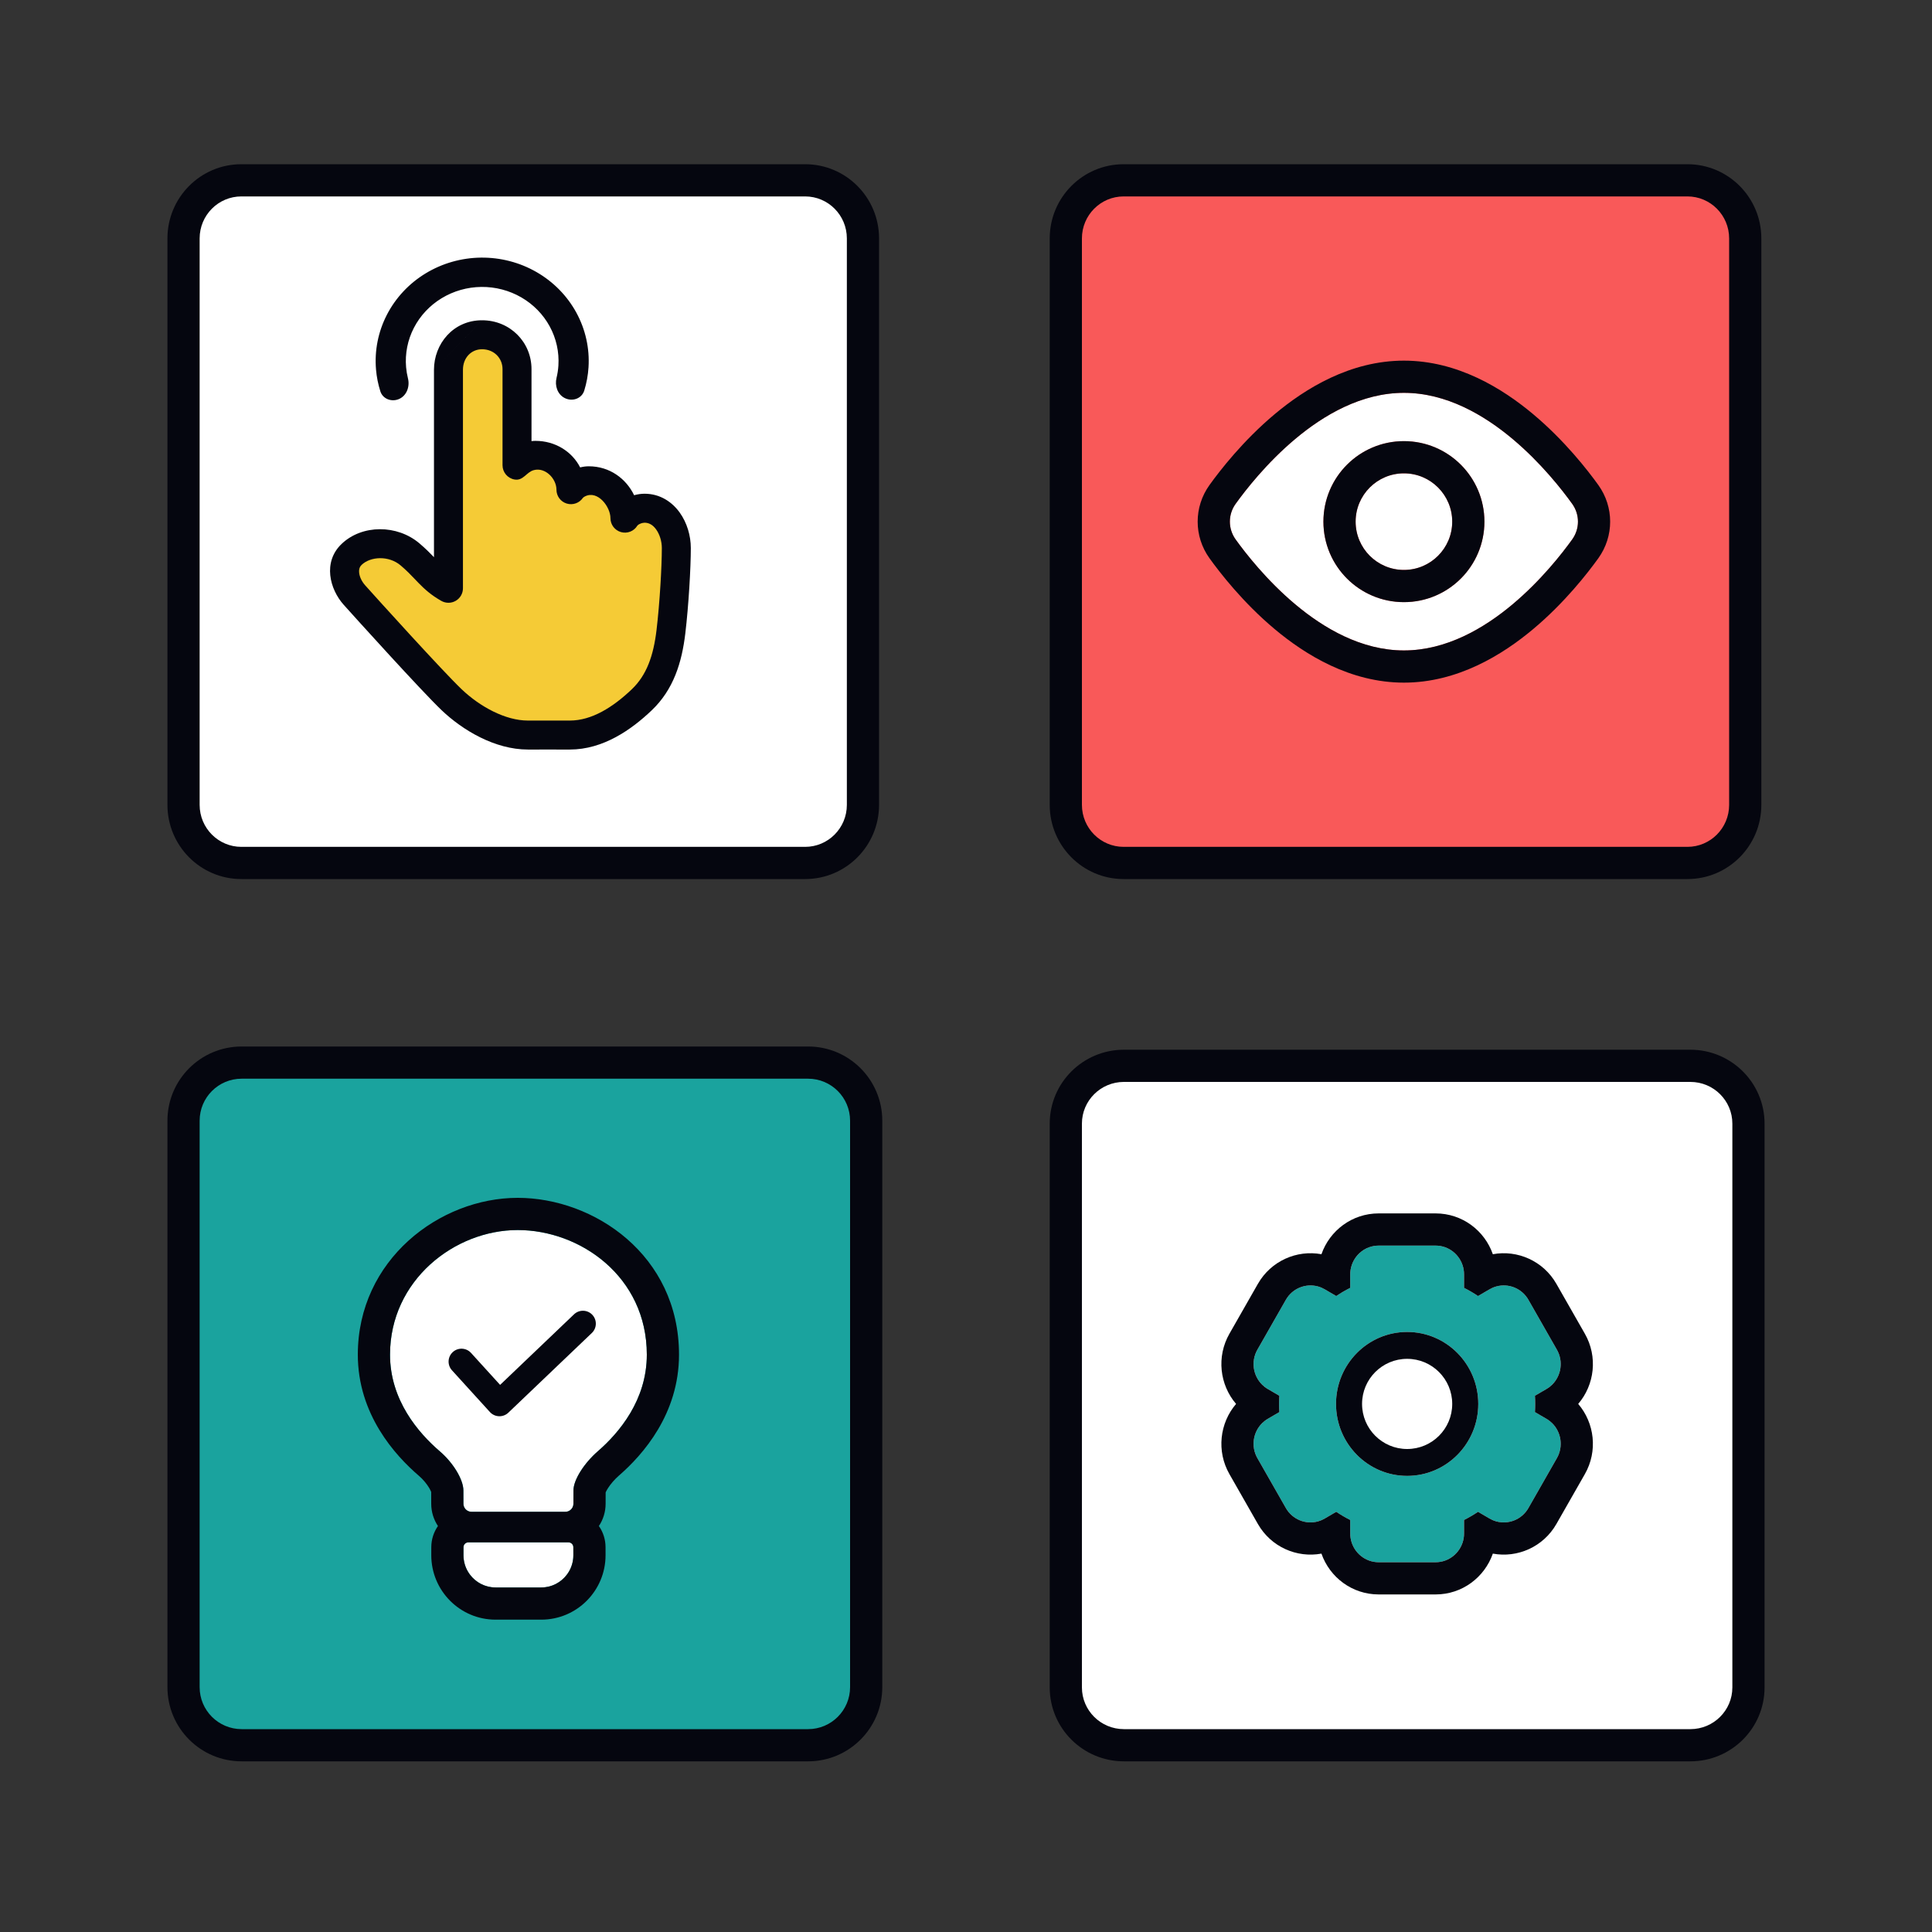
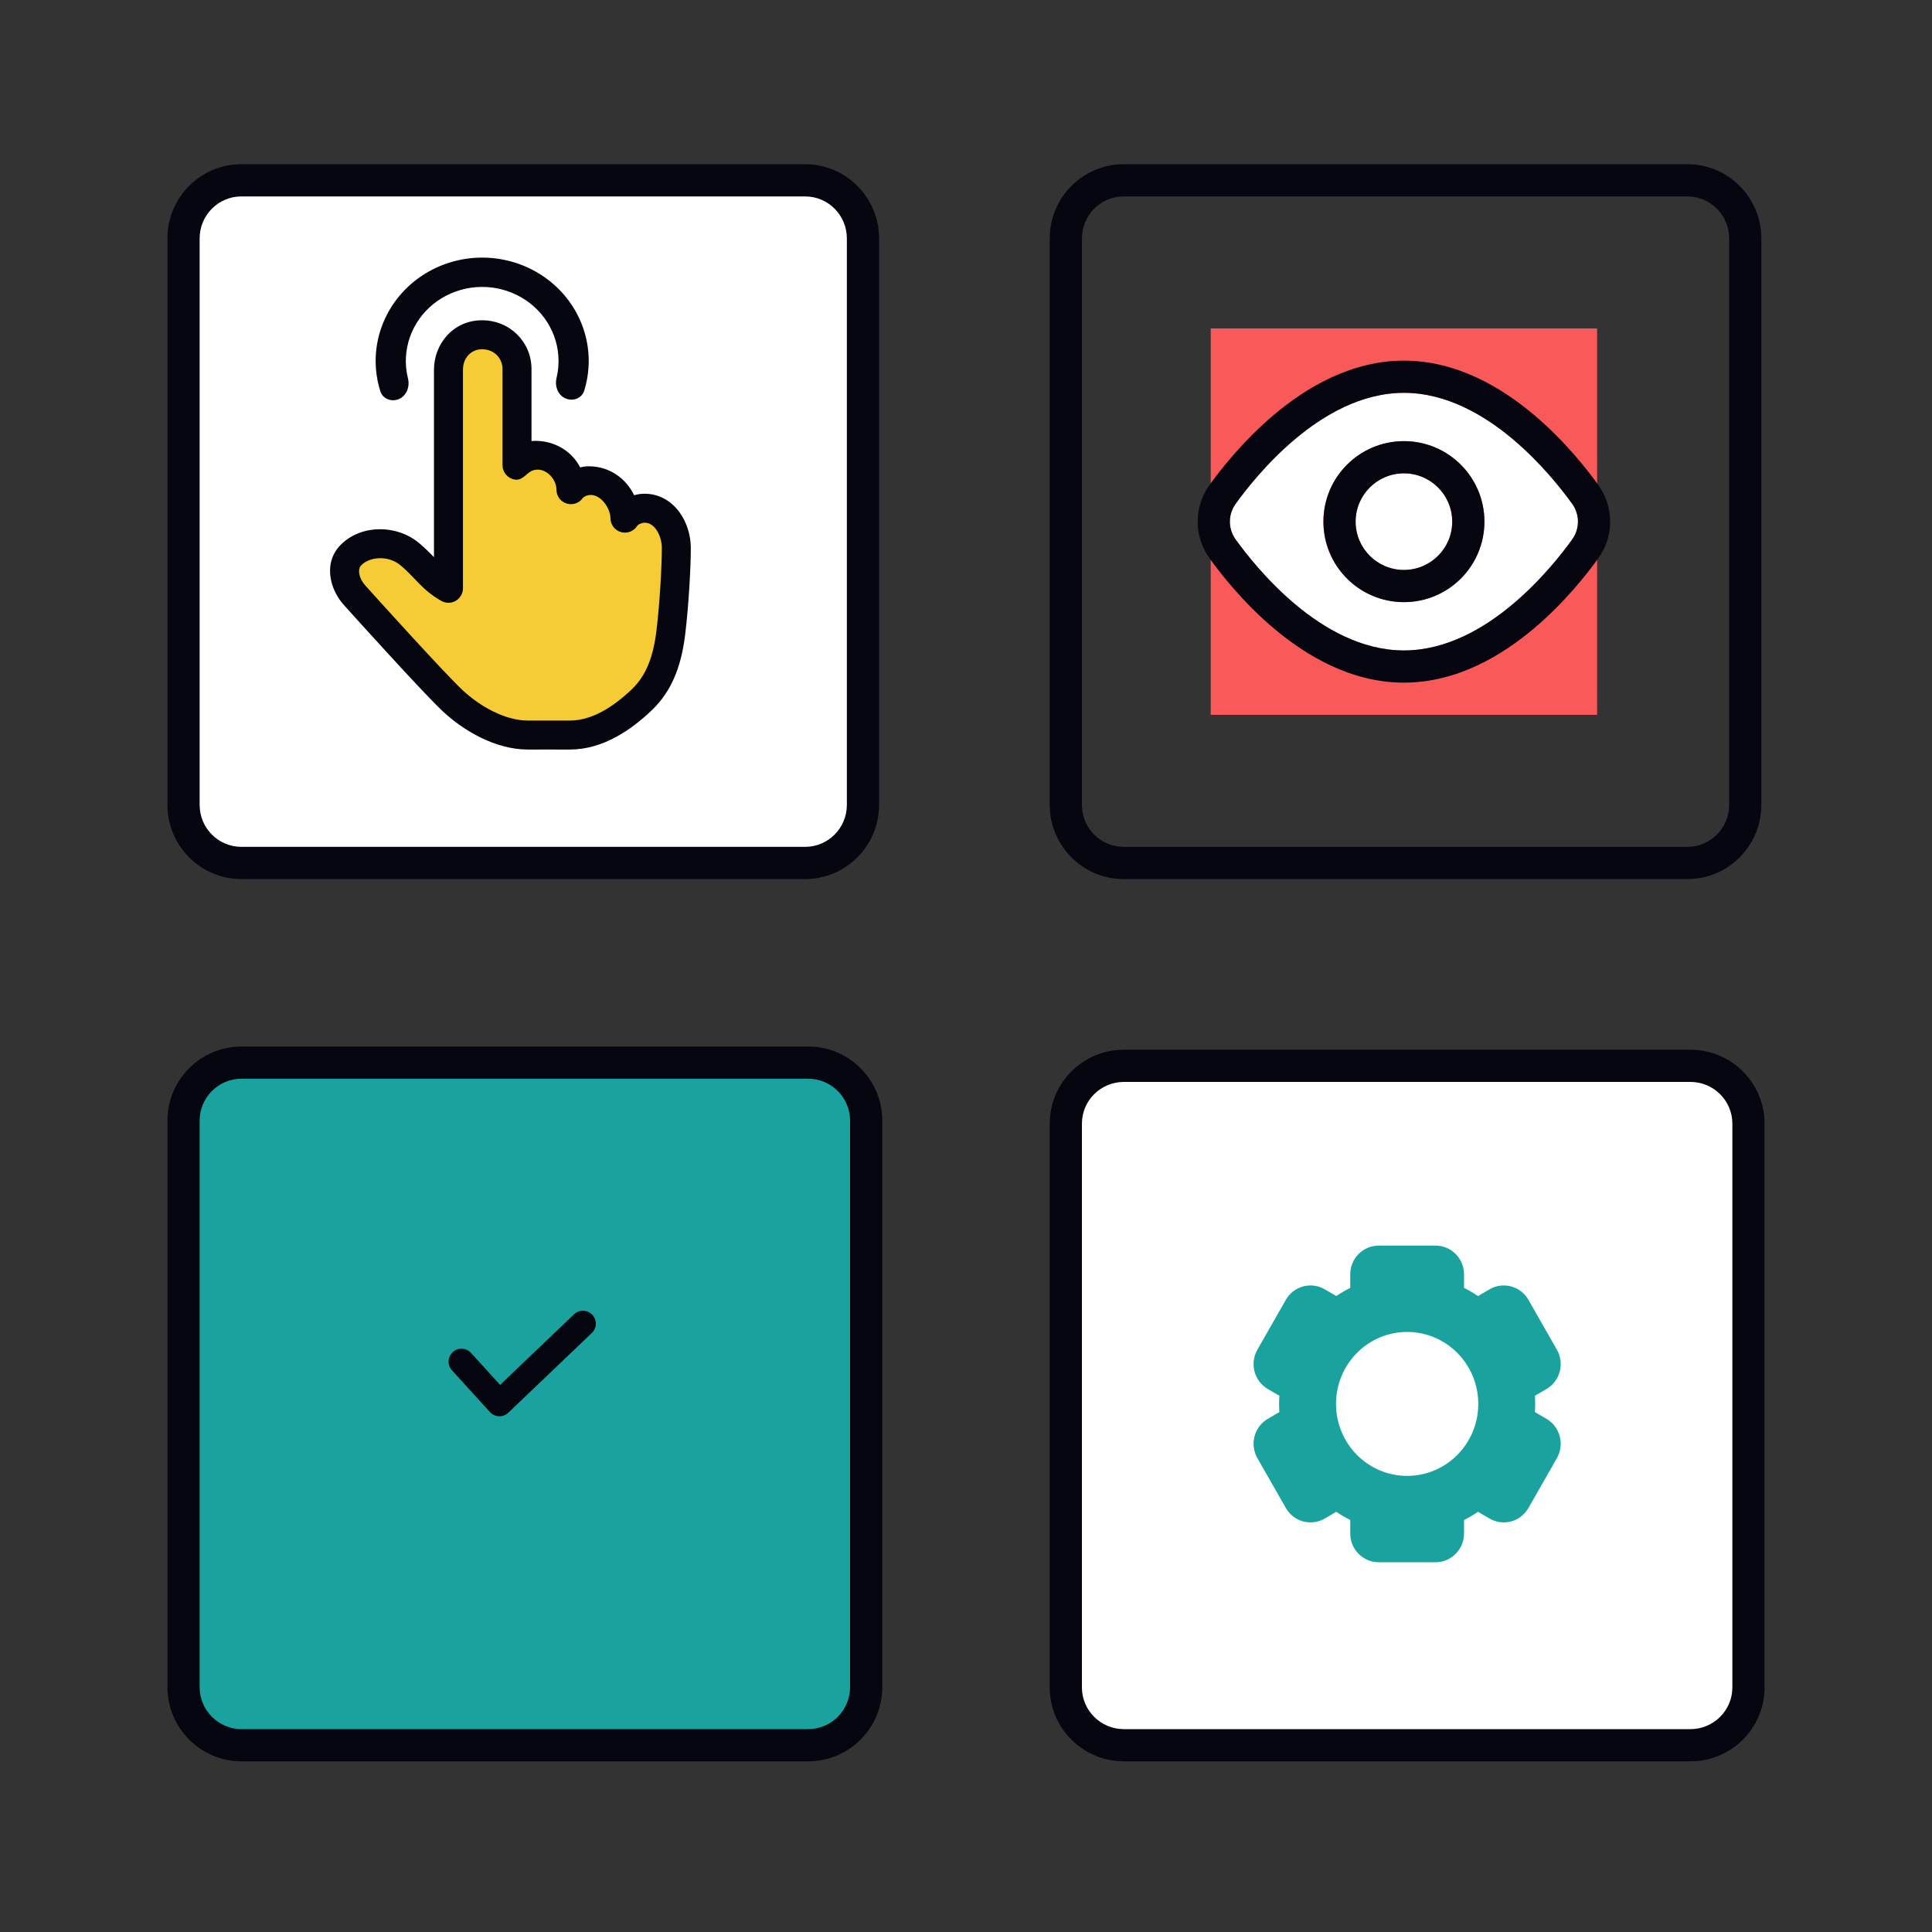
<svg xmlns="http://www.w3.org/2000/svg" width="600" height="600" viewBox="0 0 600 600" fill="none">
  <rect x="0" y="0" width="600" height="600" fill="#333333" stroke="none" />
-   <path d="M331 74.043C331 64.078 339.04 56 348.957 56H524.043C533.96 56 542 64.078 542 74.043V249.957C542 259.922 533.96 268 524.043 268H348.957C339.04 268 331 259.922 331 249.957V74.043Z" fill="#F95959" />
  <rect width="120" height="120" transform="translate(376 102)" fill="#F95959" />
  <path fill-rule="evenodd" clip-rule="evenodd" d="M435.998 122C422.779 122 411.065 128.928 402.257 136.313C393.363 143.77 386.782 152.236 383.741 156.465C381.349 159.792 381.349 164.208 383.741 167.535C386.782 171.764 393.363 180.23 402.257 187.687C411.065 195.072 422.779 202 435.998 202C449.216 202 460.93 195.072 469.739 187.687C478.633 180.23 485.214 171.764 488.254 167.535C490.646 164.208 490.646 159.792 488.254 156.465C485.214 152.236 478.633 143.77 469.739 136.313C460.93 128.928 449.216 122 435.998 122ZM436 187C449.807 187 461 175.807 461 162C461 148.193 449.807 137 436 137C422.193 137 411 148.193 411 162C411 175.807 422.193 187 436 187Z" fill="white" />
  <path d="M451 162C451 170.284 444.284 177 436 177C427.716 177 421 170.284 421 162C421 153.716 427.716 147 436 147C444.284 147 451 153.716 451 162Z" fill="white" />
  <path fill-rule="evenodd" clip-rule="evenodd" d="M395.832 128.65C405.366 120.657 419.33 112 435.998 112C452.665 112 466.63 120.657 476.163 128.65C485.955 136.859 493.093 146.065 496.374 150.628C501.273 157.442 501.273 166.558 496.374 173.372C493.093 177.935 485.955 187.141 476.163 195.35C466.63 203.343 452.665 212 435.998 212C419.33 212 405.366 203.343 395.832 195.35C386.041 187.141 378.902 177.935 375.622 173.372C370.722 166.558 370.722 157.442 375.622 150.628C378.902 146.065 386.041 136.859 395.832 128.65ZM436 177C444.284 177 451 170.284 451 162C451 153.716 444.284 147 436 147C427.716 147 421 153.716 421 162C421 170.284 427.716 177 436 177ZM461 162C461 175.807 449.807 187 436 187C422.193 187 411 175.807 411 162C411 148.193 422.193 137 436 137C449.807 137 461 148.193 461 162ZM402.257 136.313C411.065 128.928 422.779 122 435.998 122C449.216 122 460.93 128.928 469.739 136.313C478.633 143.77 485.214 152.236 488.254 156.465C490.646 159.792 490.646 164.208 488.254 167.535C485.214 171.764 478.633 180.23 469.739 187.687C460.93 195.072 449.216 202 435.998 202C422.779 202 411.065 195.072 402.257 187.687C393.363 180.23 386.782 171.764 383.741 167.535C381.349 164.208 381.349 159.792 383.741 156.465C386.782 152.236 393.363 143.77 402.257 136.313Z" fill="#05060F" />
  <path fill-rule="evenodd" clip-rule="evenodd" d="M326 74.043C326 61.339 336.256 51 348.957 51H524.043C536.744 51 547 61.339 547 74.043V249.957C547 262.661 536.744 273 524.043 273H348.957C336.256 273 326 262.661 326 249.957V74.043ZM348.957 61C341.824 61 336 66.817 336 74.043V249.957C336 257.183 341.824 263 348.957 263H524.043C531.176 263 537 257.183 537 249.957V74.043C537 66.817 531.176 61 524.043 61H348.957Z" fill="#05060F" />
  <path d="M57 74.043C57 64.078 65.04 56 74.957 56H250.043C259.96 56 268 64.078 268 74.043V249.957C268 259.922 259.96 268 250.043 268H74.957C65.04 268 57 259.922 57 249.957V74.043Z" fill="white" />
  <path fill-rule="evenodd" clip-rule="evenodd" d="M52 74.043C52 61.339 62.256 51 74.957 51H250.043C262.744 51 273 61.339 273 74.043V249.957C273 262.661 262.744 273 250.043 273H74.957C62.256 273 52 262.661 52 249.957V74.043ZM74.957 61C67.823 61 62 66.817 62 74.043V249.957C62 257.183 67.823 263 74.957 263H250.043C257.176 263 263 257.183 263 249.957V74.043C263 66.817 257.176 61 250.043 61H74.957Z" fill="#05060F" />
  <path d="M178.779 97.226C175.96 92.05 171.726 87.728 166.54 84.734C161.355 81.741 155.419 80.191 149.386 80.255C143.352 80.32 137.453 81.996 132.337 85.1C127.22 88.204 123.085 92.615 120.384 97.849C117.684 103.084 116.522 108.939 117.028 114.772C117.225 117.04 117.67 119.27 118.351 121.427C119.046 123.628 121.514 124.594 123.663 123.752C126.041 122.821 127.076 120.057 126.457 117.58C126.168 116.425 125.97 115.245 125.867 114.051C125.498 109.794 126.345 105.52 128.316 101.7C130.287 97.879 133.306 94.66 137.04 92.394C140.774 90.129 145.079 88.906 149.483 88.859C153.887 88.812 158.219 89.943 162.004 92.128C165.788 94.313 168.879 97.467 170.936 101.245C172.994 105.022 173.938 109.277 173.666 113.541C173.581 114.859 173.382 116.162 173.072 117.438C172.511 119.745 173.351 122.291 175.463 123.376C177.698 124.526 180.475 123.605 181.213 121.202C181.923 118.892 182.363 116.501 182.518 114.073C182.892 108.231 181.598 102.402 178.779 97.226Z" fill="#05060F" />
  <path fill-rule="evenodd" clip-rule="evenodd" d="M166.415 84.951C161.269 81.98 155.378 80.441 149.388 80.505C143.399 80.569 137.544 82.233 132.466 85.314C127.389 88.394 123.286 92.771 120.607 97.964C117.927 103.157 116.776 108.965 117.277 114.75C117.472 117 117.914 119.212 118.589 121.352C119.234 123.394 121.536 124.317 123.572 123.519C125.804 122.645 126.811 120.028 126.214 117.641C125.922 116.472 125.722 115.28 125.618 114.073C125.244 109.768 126.102 105.448 128.094 101.585C130.087 97.723 133.137 94.469 136.91 92.181C140.683 89.892 145.032 88.656 149.481 88.609C153.929 88.561 158.305 89.704 162.129 91.911C165.953 94.119 169.076 97.307 171.156 101.125C173.236 104.944 174.19 109.245 173.915 113.557C173.83 114.89 173.628 116.207 173.315 117.497C172.775 119.719 173.592 122.133 175.577 123.154C177.698 124.245 180.289 123.358 180.974 121.128C181.678 118.837 182.115 116.465 182.269 114.057C182.639 108.262 181.356 102.48 178.559 97.346C175.763 92.211 171.562 87.922 166.415 84.951ZM149.383 80.005C155.461 79.941 161.441 81.502 166.665 84.518C171.89 87.534 176.157 91.89 178.999 97.106C181.84 102.323 183.144 108.199 182.768 114.089C182.612 116.536 182.168 118.947 181.452 121.275C180.66 123.851 177.698 124.807 175.348 123.599C173.111 122.448 172.248 119.77 172.829 117.379C173.136 116.118 173.333 114.829 173.416 113.525C173.685 109.308 172.752 105.101 170.717 101.364C168.682 97.628 165.624 94.507 161.879 92.344C158.133 90.182 153.845 89.062 149.486 89.109C145.126 89.155 140.865 90.366 137.169 92.608C133.474 94.85 130.488 98.036 128.538 101.815C126.589 105.593 125.751 109.82 126.116 114.03C126.218 115.21 126.414 116.377 126.699 117.519C127.341 120.087 126.277 122.996 123.754 123.985C121.491 124.872 118.857 123.863 118.112 121.502C117.426 119.328 116.977 117.08 116.779 114.794C116.269 108.913 117.44 103.011 120.162 97.735C122.884 92.459 127.052 88.013 132.207 84.886C137.362 81.759 143.305 80.07 149.383 80.005Z" fill="#05060F" />
-   <path d="M208.364 196.168C209.381 187.613 210.038 176.071 210.038 170.195C210.038 164.318 206.391 157.832 200.171 157.832C198.199 157.832 195.358 158.83 194.08 160.916C194.08 154.895 189.397 149.31 182.839 149.31C180.872 149.314 178.404 150.461 177.311 152.079C177.311 146.051 172.543 141.412 166.272 141.412C164.341 141.412 161.242 142.714 160.565 144.482C160.565 139 160.565 120.508 160.565 114.631C160.565 108.754 155.925 103.964 149.705 103.964C143.538 103.96 139.274 108.964 139.274 114.848C139.274 120.733 139.274 168.5 139.274 182.698C133.872 179.623 132.631 176.662 127.336 172.168C122.041 167.674 113.768 167.812 109.2 172.168C105.774 175.434 106.604 180.922 110.081 184.812C113.558 188.701 134.177 211.513 140.262 217.314C146.346 223.116 155.325 228.277 163.932 228.277C172.538 228.277 168.367 228.273 176.962 228.277C185.556 228.281 193.242 223.108 199.318 217.314C204.992 211.904 207.346 204.724 208.364 196.168Z" fill="#F5CB36" />
+   <path d="M208.364 196.168C209.381 187.613 210.038 176.071 210.038 170.195C210.038 164.318 206.391 157.832 200.171 157.832C198.199 157.832 195.358 158.83 194.08 160.916C194.08 154.895 189.397 149.31 182.839 149.31C177.311 146.051 172.543 141.412 166.272 141.412C164.341 141.412 161.242 142.714 160.565 144.482C160.565 139 160.565 120.508 160.565 114.631C160.565 108.754 155.925 103.964 149.705 103.964C143.538 103.96 139.274 108.964 139.274 114.848C139.274 120.733 139.274 168.5 139.274 182.698C133.872 179.623 132.631 176.662 127.336 172.168C122.041 167.674 113.768 167.812 109.2 172.168C105.774 175.434 106.604 180.922 110.081 184.812C113.558 188.701 134.177 211.513 140.262 217.314C146.346 223.116 155.325 228.277 163.932 228.277C172.538 228.277 168.367 228.273 176.962 228.277C185.556 228.281 193.242 223.108 199.318 217.314C204.992 211.904 207.346 204.724 208.364 196.168Z" fill="#F5CB36" />
  <path fill-rule="evenodd" clip-rule="evenodd" d="M149.705 99.464C140.726 99.46 134.774 106.819 134.774 114.848L149.705 99.464ZM149.702 108.464C146.349 108.462 143.774 111.11 143.774 114.848V182.698C143.774 184.301 142.922 185.782 141.536 186.588C140.151 187.394 138.441 187.401 137.048 186.609C133.859 184.793 131.868 182.974 130.046 181.11C129.627 180.681 129.231 180.265 128.839 179.854C127.544 178.497 126.293 177.185 124.425 175.599C120.737 172.469 115.071 172.788 112.305 175.425C111.738 175.966 111.428 176.722 111.533 177.833C111.644 179.018 112.25 180.485 113.437 181.813C116.975 185.771 137.446 208.412 143.367 214.058C149.014 219.442 156.936 223.777 163.932 223.777C167.552 223.777 168.911 223.776 169.912 223.776C171.288 223.775 171.989 223.774 176.964 223.777C183.779 223.78 190.376 219.623 196.213 214.058C200.797 209.686 202.933 203.724 203.895 195.637C204.894 187.24 205.539 175.877 205.539 170.195C205.539 168.107 204.871 165.953 203.78 164.432C202.741 162.981 201.525 162.332 200.171 162.332C199.867 162.332 199.299 162.427 198.736 162.685C198.17 162.944 197.957 163.203 197.917 163.267C196.865 164.985 194.798 165.794 192.859 165.247C190.92 164.7 189.581 162.931 189.581 160.916C189.581 157.427 185.693 152.189 181.727 154.131C181.482 154.251 181.216 154.399 181.034 154.608C179.925 156.24 177.881 156.96 175.994 156.382C174.103 155.803 172.811 154.057 172.811 152.079C172.811 148.661 169.375 145.061 165.8 145.997C163.436 146.615 162.509 149.418 159.746 148.907C157.613 148.512 156.065 146.652 156.065 144.482V114.631C156.065 111.251 153.452 108.464 149.705 108.464L149.702 108.464ZM149.708 99.464C158.401 99.465 165.065 106.258 165.065 114.631V136.989C165.47 136.939 165.875 136.912 166.272 136.912C172.375 136.912 177.627 140.181 180.173 145.16C181.034 144.94 181.932 144.812 182.83 144.81L182.839 144.81C189.376 144.81 194.459 148.677 196.931 153.793C198.023 153.489 199.13 153.332 200.171 153.332C205.038 153.332 208.756 155.926 211.095 159.187C213.382 162.378 214.539 166.406 214.539 170.195C214.539 176.266 213.869 187.985 212.832 196.7C211.759 205.723 209.187 214.122 202.423 220.571C196.108 226.593 187.334 232.781 176.96 232.777C171.99 232.774 171.292 232.775 169.922 232.776C168.923 232.776 167.566 232.777 163.932 232.777C153.715 232.777 143.679 226.79 137.157 220.571C130.909 214.614 110.143 191.632 106.727 187.81C102.426 182.999 100.16 174.571 106.095 168.912C112.466 162.837 123.346 162.879 130.249 168.737C132.121 170.327 133.575 171.787 134.774 173.036V114.848" fill="#05060F" />
  <path d="M57 348.043C57 338.078 65.078 330 75.043 330H250.957C260.922 330 269 338.078 269 348.043V523.957C269 533.922 260.922 542 250.957 542H75.043C65.078 542 57 533.922 57 523.957V348.043Z" fill="#1AA39E" />
  <path fill-rule="evenodd" clip-rule="evenodd" d="M52 348.043C52 335.316 62.316 325 75.043 325H250.957C263.683 325 274 335.317 274 348.043V523.957C274 536.683 263.683 547 250.957 547H75.043C62.316 547 52 536.683 52 523.957V348.043ZM75.043 335C67.839 335 62 340.839 62 348.043V523.957C62 531.161 67.839 537 75.043 537H250.957C258.161 537 264 531.161 264 523.957V348.043C264 340.839 258.161 335 250.957 335H75.043Z" fill="#05060F" />
  <path d="M331 348.957C331 339.04 339.078 331 349.043 331H524.957C534.922 331 543 339.04 543 348.957V524.043C543 533.96 534.922 542 524.957 542H349.043C339.078 542 331 533.96 331 524.043V348.957Z" fill="white" />
  <path fill-rule="evenodd" clip-rule="evenodd" d="M326 348.957C326 336.256 336.339 326 349.043 326H524.957C537.661 326 548 336.256 548 348.957V524.043C548 536.744 537.661 547 524.957 547H349.043C336.339 547 326 536.744 326 524.043V348.957ZM349.043 336C341.817 336 336 341.824 336 348.957V524.043C336 531.176 341.817 537 349.043 537H524.957C532.183 537 538 531.176 538 524.043V348.957C538 341.824 532.183 336 524.957 336H349.043Z" fill="#05060F" />
-   <path fill-rule="evenodd" clip-rule="evenodd" d="M160.783 382C141.152 382 121.125 397.616 121.125 420.701C121.125 434.841 129.953 445.032 136.642 450.769C140.764 454.305 143.911 459.5 143.911 462.885L143.921 467.006C143.925 468.385 145.04 469.5 146.413 469.5H175.586C176.96 469.5 178.075 468.385 178.078 467.007L178.089 462.885C178.089 459.5 181.526 454.296 185.649 450.715C192.267 444.967 200.875 434.823 200.875 420.701C200.875 396.473 180.199 382 160.783 382ZM145.439 479C144.614 479 143.945 479.67 143.943 480.497L143.939 482.965C143.927 488.502 148.396 493 153.916 493H168.084C173.604 493 178.073 488.502 178.061 482.965L178.056 480.497C178.054 479.67 177.385 479 176.561 479H145.439Z" fill="white" />
-   <path fill-rule="evenodd" clip-rule="evenodd" d="M176.072 488.986C176.069 488.991 176.065 488.995 176.062 489C174.242 491.429 171.347 493 168.084 493H153.916C150.653 493 147.758 491.429 145.938 489C145.934 488.995 145.931 488.991 145.927 488.986C145.755 488.755 145.591 488.515 145.439 488.269C144.484 486.73 143.935 484.912 143.939 482.965L143.943 480.497C143.944 480.037 144.151 479.626 144.477 479.351C144.737 479.132 145.073 479 145.439 479H176.561C176.927 479 177.262 479.132 177.522 479.351C177.848 479.626 178.055 480.037 178.056 480.497L178.061 482.965C178.065 484.912 177.515 486.73 176.561 488.27C176.408 488.516 176.245 488.755 176.072 488.986ZM188.061 482.943C188.061 482.944 188.061 482.945 188.061 482.946C188.083 493.977 179.17 503 168.084 503H153.916C142.83 503 133.917 493.977 133.939 482.947C133.939 482.946 133.939 482.945 133.939 482.944L133.943 480.479C133.948 478.046 134.71 475.783 136.01 473.921C134.695 471.944 133.928 469.574 133.921 467.032L133.912 463.354C133.812 463.081 133.609 462.629 133.254 462.039C132.495 460.779 131.369 459.422 130.132 458.36C122.637 451.932 111.125 439.21 111.125 420.701C111.125 391.227 136.537 372 160.783 372C184.426 372 210.875 389.738 210.875 420.701C210.875 439.109 199.68 451.774 192.207 458.265L185.649 450.715C192.267 444.967 200.875 434.823 200.875 420.701C200.875 396.473 180.199 382 160.783 382C141.152 382 121.125 397.616 121.125 420.701C121.125 434.841 129.953 445.032 136.642 450.769C140.764 454.305 143.911 459.5 143.911 462.885L143.921 467.006C143.923 467.828 144.321 468.557 144.932 469.011C145.088 469.127 145.258 469.224 145.439 469.301C145.738 469.429 146.068 469.5 146.413 469.5H175.586C175.932 469.5 176.261 469.429 176.561 469.302C176.741 469.225 176.911 469.127 177.067 469.011C177.679 468.557 178.076 467.828 178.078 467.007L178.089 462.885C178.089 459.5 181.526 454.296 185.649 450.715L192.207 458.265C190.855 459.439 189.61 460.9 188.773 462.222C188.417 462.784 188.202 463.215 188.088 463.488L188.078 467.033C188.072 469.575 187.304 471.945 185.989 473.921C187.289 475.783 188.051 478.045 188.056 480.478L188.061 482.943ZM187.998 463.731C187.998 463.732 188.001 463.72 188.008 463.697C188.002 463.72 187.999 463.731 187.998 463.731ZM133.971 463.538C133.971 463.538 133.968 463.529 133.964 463.512C133.969 463.529 133.971 463.538 133.971 463.538Z" fill="#05060F" />
  <path fill-rule="evenodd" clip-rule="evenodd" d="M183.934 408.305C185.462 409.906 185.403 412.442 183.802 413.97L157.874 438.72C157.093 439.466 156.044 439.864 154.965 439.826C153.886 439.788 152.868 439.316 152.142 438.517L140.356 425.553C138.867 423.915 138.988 421.381 140.626 419.892C142.263 418.404 144.798 418.524 146.286 420.162L155.31 430.088L178.269 408.173C179.869 406.645 182.406 406.704 183.934 408.305Z" fill="#05060F" />
  <path fill-rule="evenodd" clip-rule="evenodd" d="M419.327 395.773C419.327 390.836 423.284 386.833 428.164 386.833H445.836C450.716 386.833 454.672 390.836 454.672 395.773V399.954C456.176 400.71 457.627 401.56 459.015 402.496L462.6 400.403C466.826 397.934 472.23 399.399 474.67 403.675L483.506 419.158C485.946 423.434 484.498 428.901 480.272 431.37L476.685 433.465C476.736 434.303 476.763 435.148 476.763 436C476.763 436.852 476.736 437.697 476.685 438.535L480.271 440.63C484.497 443.099 485.945 448.566 483.505 452.842L474.669 468.325C472.229 472.601 466.825 474.066 462.599 471.597L459.015 469.504C457.626 470.44 456.176 471.289 454.672 472.046V476.227C454.672 481.164 450.716 485.167 445.836 485.167H428.164C423.284 485.167 419.327 481.164 419.327 476.227V472.046C417.823 471.289 416.373 470.44 414.984 469.504L411.401 471.597C407.175 474.066 401.77 472.601 399.33 468.325L390.494 452.841C388.054 448.566 389.502 443.099 393.728 440.63L397.315 438.535C397.263 437.697 397.237 436.851 397.237 436C397.237 435.148 397.263 434.303 397.315 433.465L393.728 431.37C389.501 428.901 388.053 423.434 390.493 419.158L399.33 403.675C401.77 399.399 407.174 397.934 411.4 400.403L414.984 402.496C416.373 401.56 417.823 400.71 419.327 399.954V395.773ZM437.001 458.348C449.201 458.348 459.091 448.343 459.091 436C459.091 423.657 449.201 413.651 437.001 413.651C424.801 413.651 414.911 423.657 414.911 436C414.911 448.343 424.801 458.348 437.001 458.348Z" fill="#1AA39E" />
  <path d="M450.255 436C450.255 443.406 444.321 449.409 437.001 449.409C429.681 449.409 423.747 443.406 423.747 436C423.747 428.594 429.681 422.591 437.001 422.591C444.321 422.591 450.255 428.594 450.255 436Z" fill="#1AA39E" />
-   <path fill-rule="evenodd" clip-rule="evenodd" d="M410.386 389.51C412.945 382.175 419.874 376.833 428.164 376.833H445.836C454.126 376.833 461.056 382.175 463.615 389.51C471.27 388.095 479.288 391.592 483.356 398.718L492.192 414.202C496.259 421.329 495.218 430.064 490.125 436C495.217 441.936 496.258 450.671 492.191 457.798L483.355 473.282C479.288 480.408 471.27 483.905 463.615 482.49C461.055 489.825 454.126 495.167 445.836 495.167H428.164C419.874 495.167 412.945 489.825 410.386 482.49C402.731 483.905 394.712 480.408 390.645 473.281L381.809 457.798C377.742 450.671 378.783 441.936 383.876 436C378.782 430.064 377.741 421.329 381.809 414.202L390.645 398.718L399.33 403.675L390.494 419.158C388.423 422.787 389.152 427.273 392.003 430.057C392.234 430.283 392.479 430.497 392.738 430.699C393.048 430.941 393.379 431.166 393.728 431.37L397.315 433.465C397.264 434.303 397.237 435.148 397.237 436C397.237 436.851 397.264 437.697 397.315 438.535L393.729 440.63C393.379 440.834 393.049 441.059 392.738 441.302C392.479 441.504 392.234 441.718 392.004 441.943C389.153 444.727 388.424 449.213 390.495 452.841L399.331 468.325C401.386 471.926 405.542 473.533 409.328 472.476C409.732 472.364 410.132 472.22 410.525 472.046C410.822 471.914 411.114 471.765 411.401 471.597L414.985 469.504C416.373 470.44 417.824 471.289 419.328 472.046V476.227C419.328 476.486 419.339 476.741 419.36 476.994C419.4 477.473 419.478 477.941 419.589 478.395C420.547 482.285 424.023 485.167 428.164 485.167H445.836C449.977 485.167 453.453 482.285 454.411 478.395C454.523 477.941 454.6 477.473 454.64 476.994C454.662 476.741 454.672 476.486 454.672 476.227V472.046C456.177 471.289 457.627 470.44 459.015 469.504L462.599 471.597C462.886 471.765 463.178 471.914 463.475 472.046C463.868 472.22 464.268 472.364 464.672 472.477C468.458 473.533 472.615 471.926 474.67 468.325L483.506 452.842C485.576 449.213 484.847 444.727 481.997 441.943C481.766 441.718 481.521 441.504 481.263 441.302C480.952 441.059 480.621 440.834 480.271 440.63L476.685 438.535C476.737 437.697 476.763 436.852 476.763 436C476.763 435.148 476.737 434.303 476.685 433.465L480.272 431.37C480.622 431.166 480.952 430.941 481.263 430.699C481.521 430.497 481.766 430.282 481.997 430.057C484.848 427.273 485.577 422.787 483.506 419.158L474.67 403.675C472.615 400.074 468.458 398.467 464.672 399.524C464.268 399.636 463.868 399.78 463.475 399.954C463.179 400.086 462.887 400.235 462.6 400.403L459.016 402.496C457.627 401.56 456.177 400.71 454.672 399.954V395.773C454.672 395.514 454.662 395.258 454.64 395.005C454.6 394.527 454.523 394.059 454.411 393.605C453.453 389.715 449.977 386.833 445.836 386.833H428.164C424.023 386.833 420.547 389.715 419.589 393.605C419.478 394.059 419.4 394.527 419.36 395.005C419.339 395.258 419.328 395.514 419.328 395.773V399.954C417.823 400.71 416.373 401.56 414.984 402.496L411.4 400.403C411.113 400.235 410.821 400.086 410.525 399.954C410.132 399.78 409.732 399.636 409.328 399.524C405.542 398.467 401.385 400.074 399.33 403.675L390.645 398.718C394.712 391.592 402.73 388.095 410.386 389.51ZM459.092 436C459.092 448.343 449.202 458.348 437.001 458.348C424.801 458.348 414.911 448.343 414.911 436C414.911 423.657 424.801 413.651 437.001 413.651C449.202 413.651 459.092 423.657 459.092 436ZM437.001 449.409C444.321 449.409 450.256 443.406 450.256 436C450.256 428.594 444.321 422.591 437.001 422.591C429.681 422.591 423.747 428.594 423.747 436C423.747 443.406 429.681 449.409 437.001 449.409Z" fill="#05060F" />
  <circle cx="437" cy="436" r="14" fill="white" />
</svg>